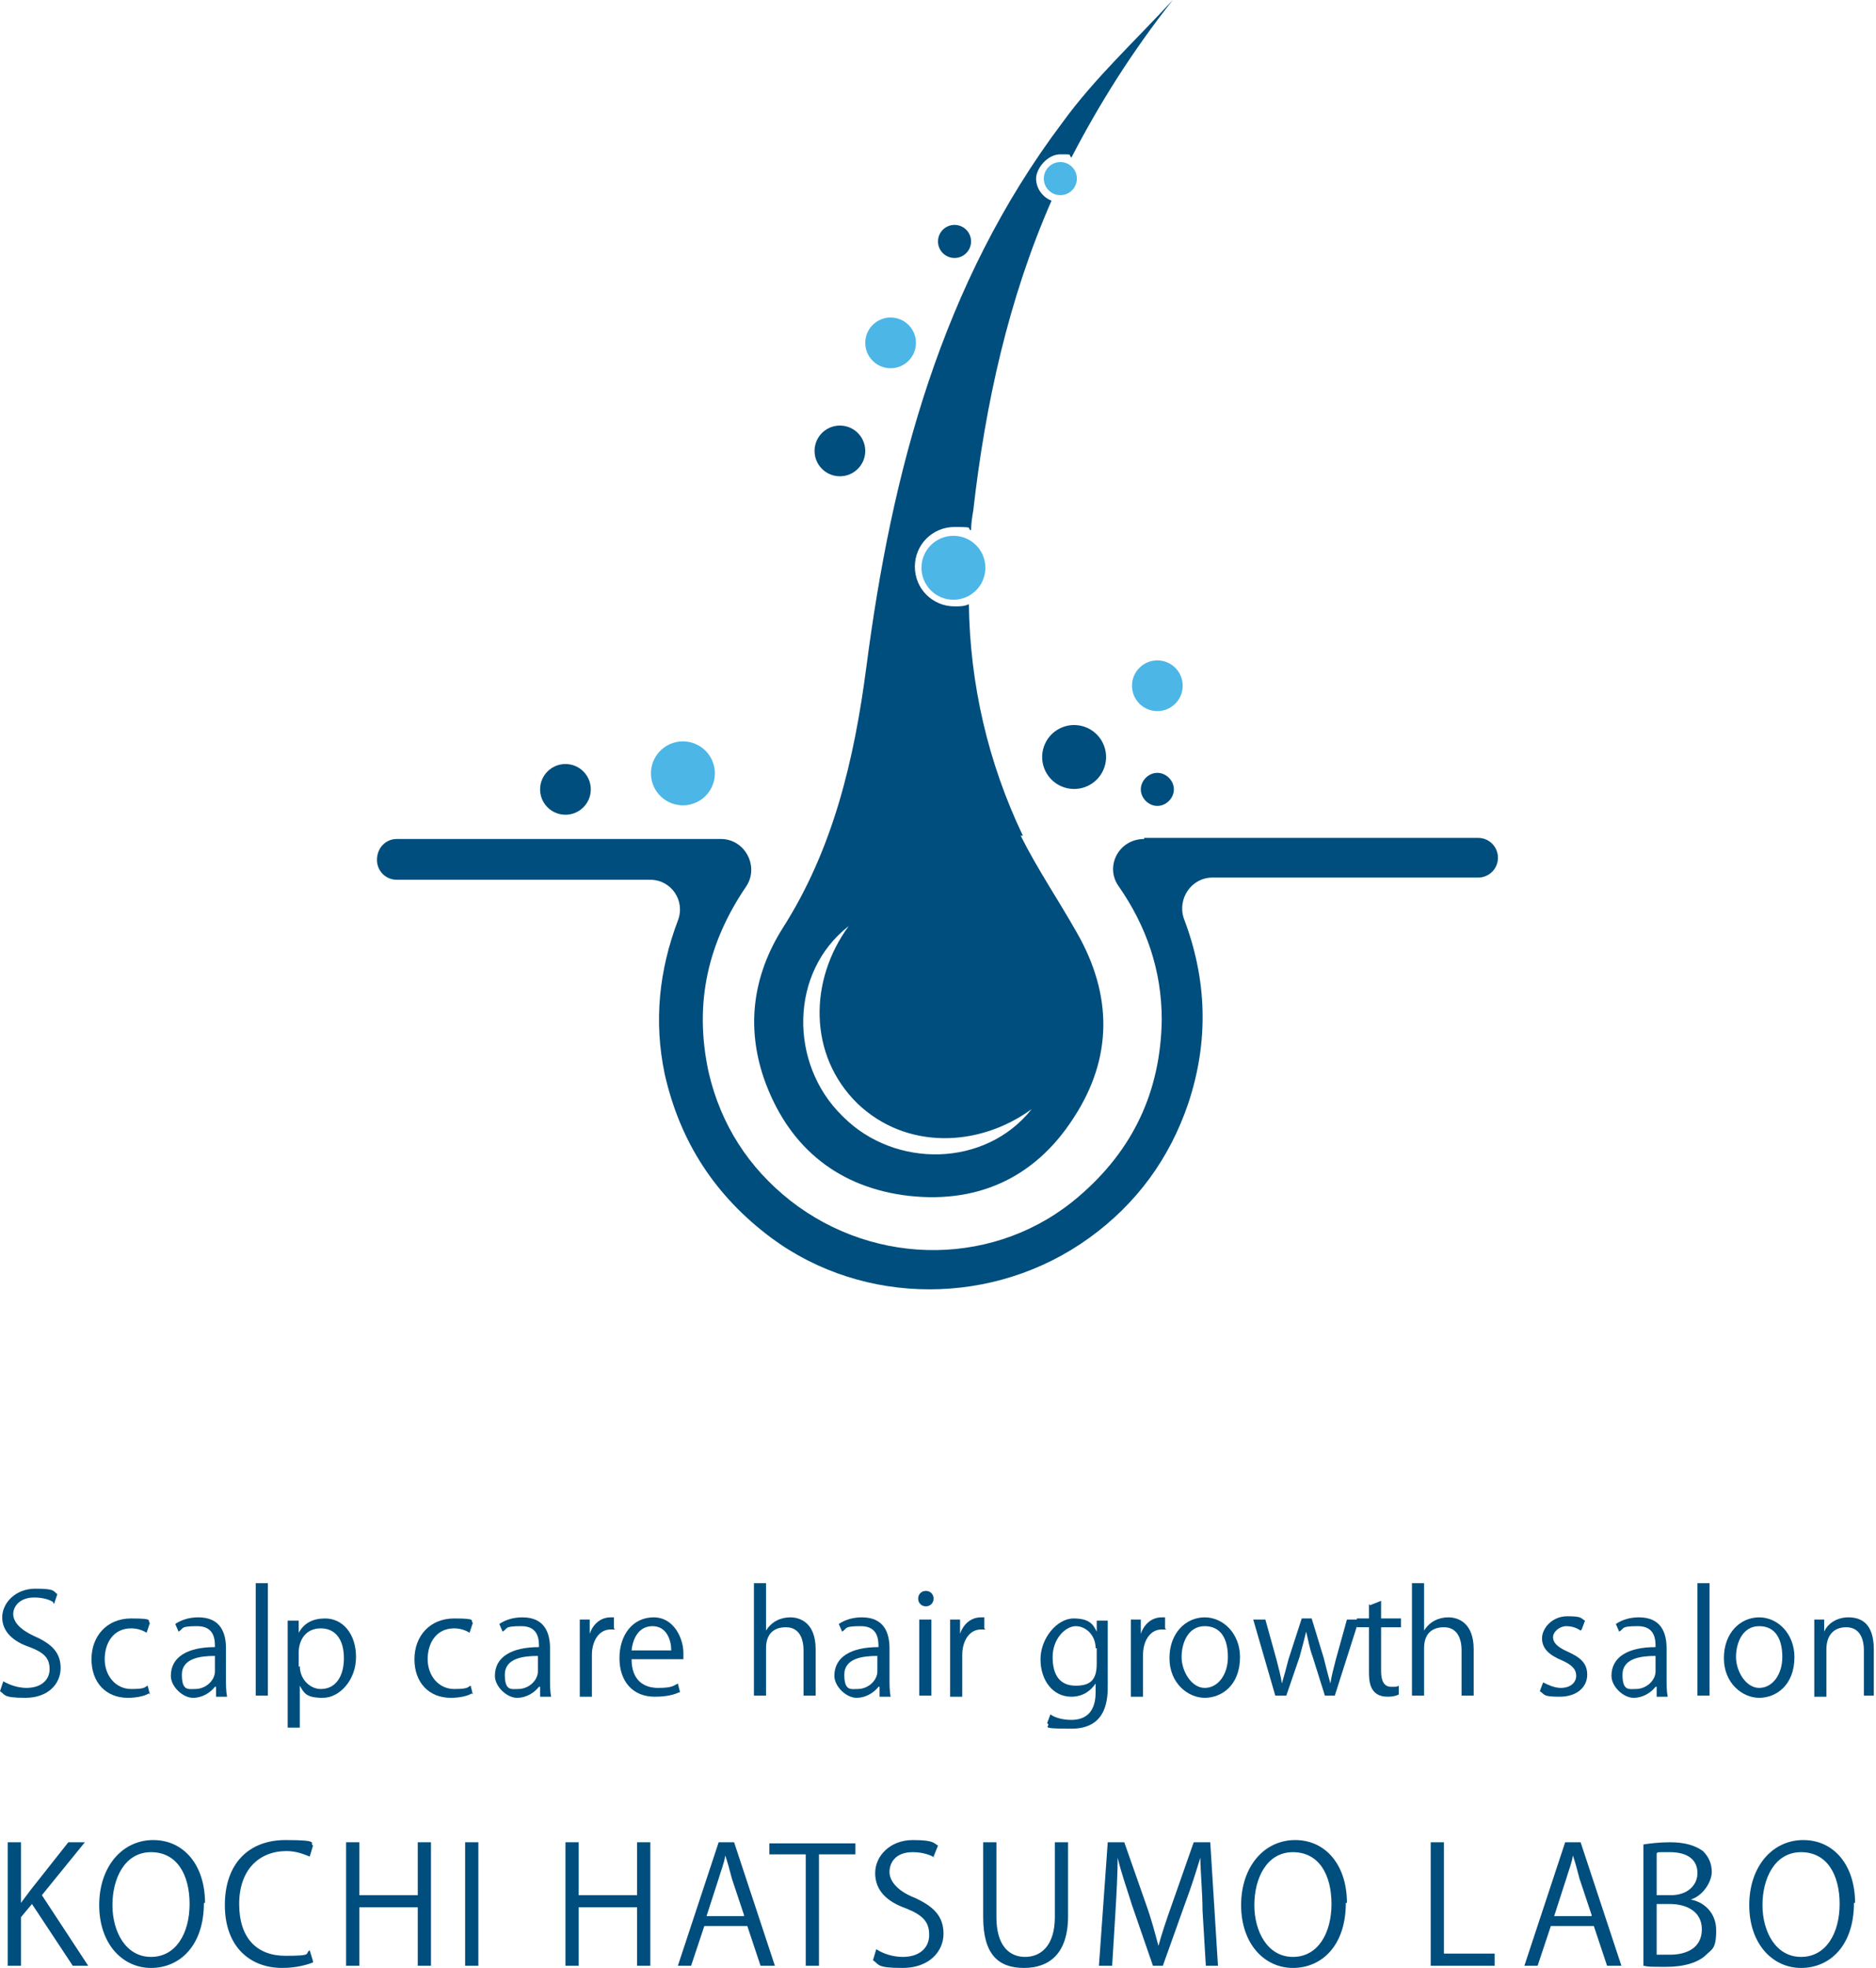
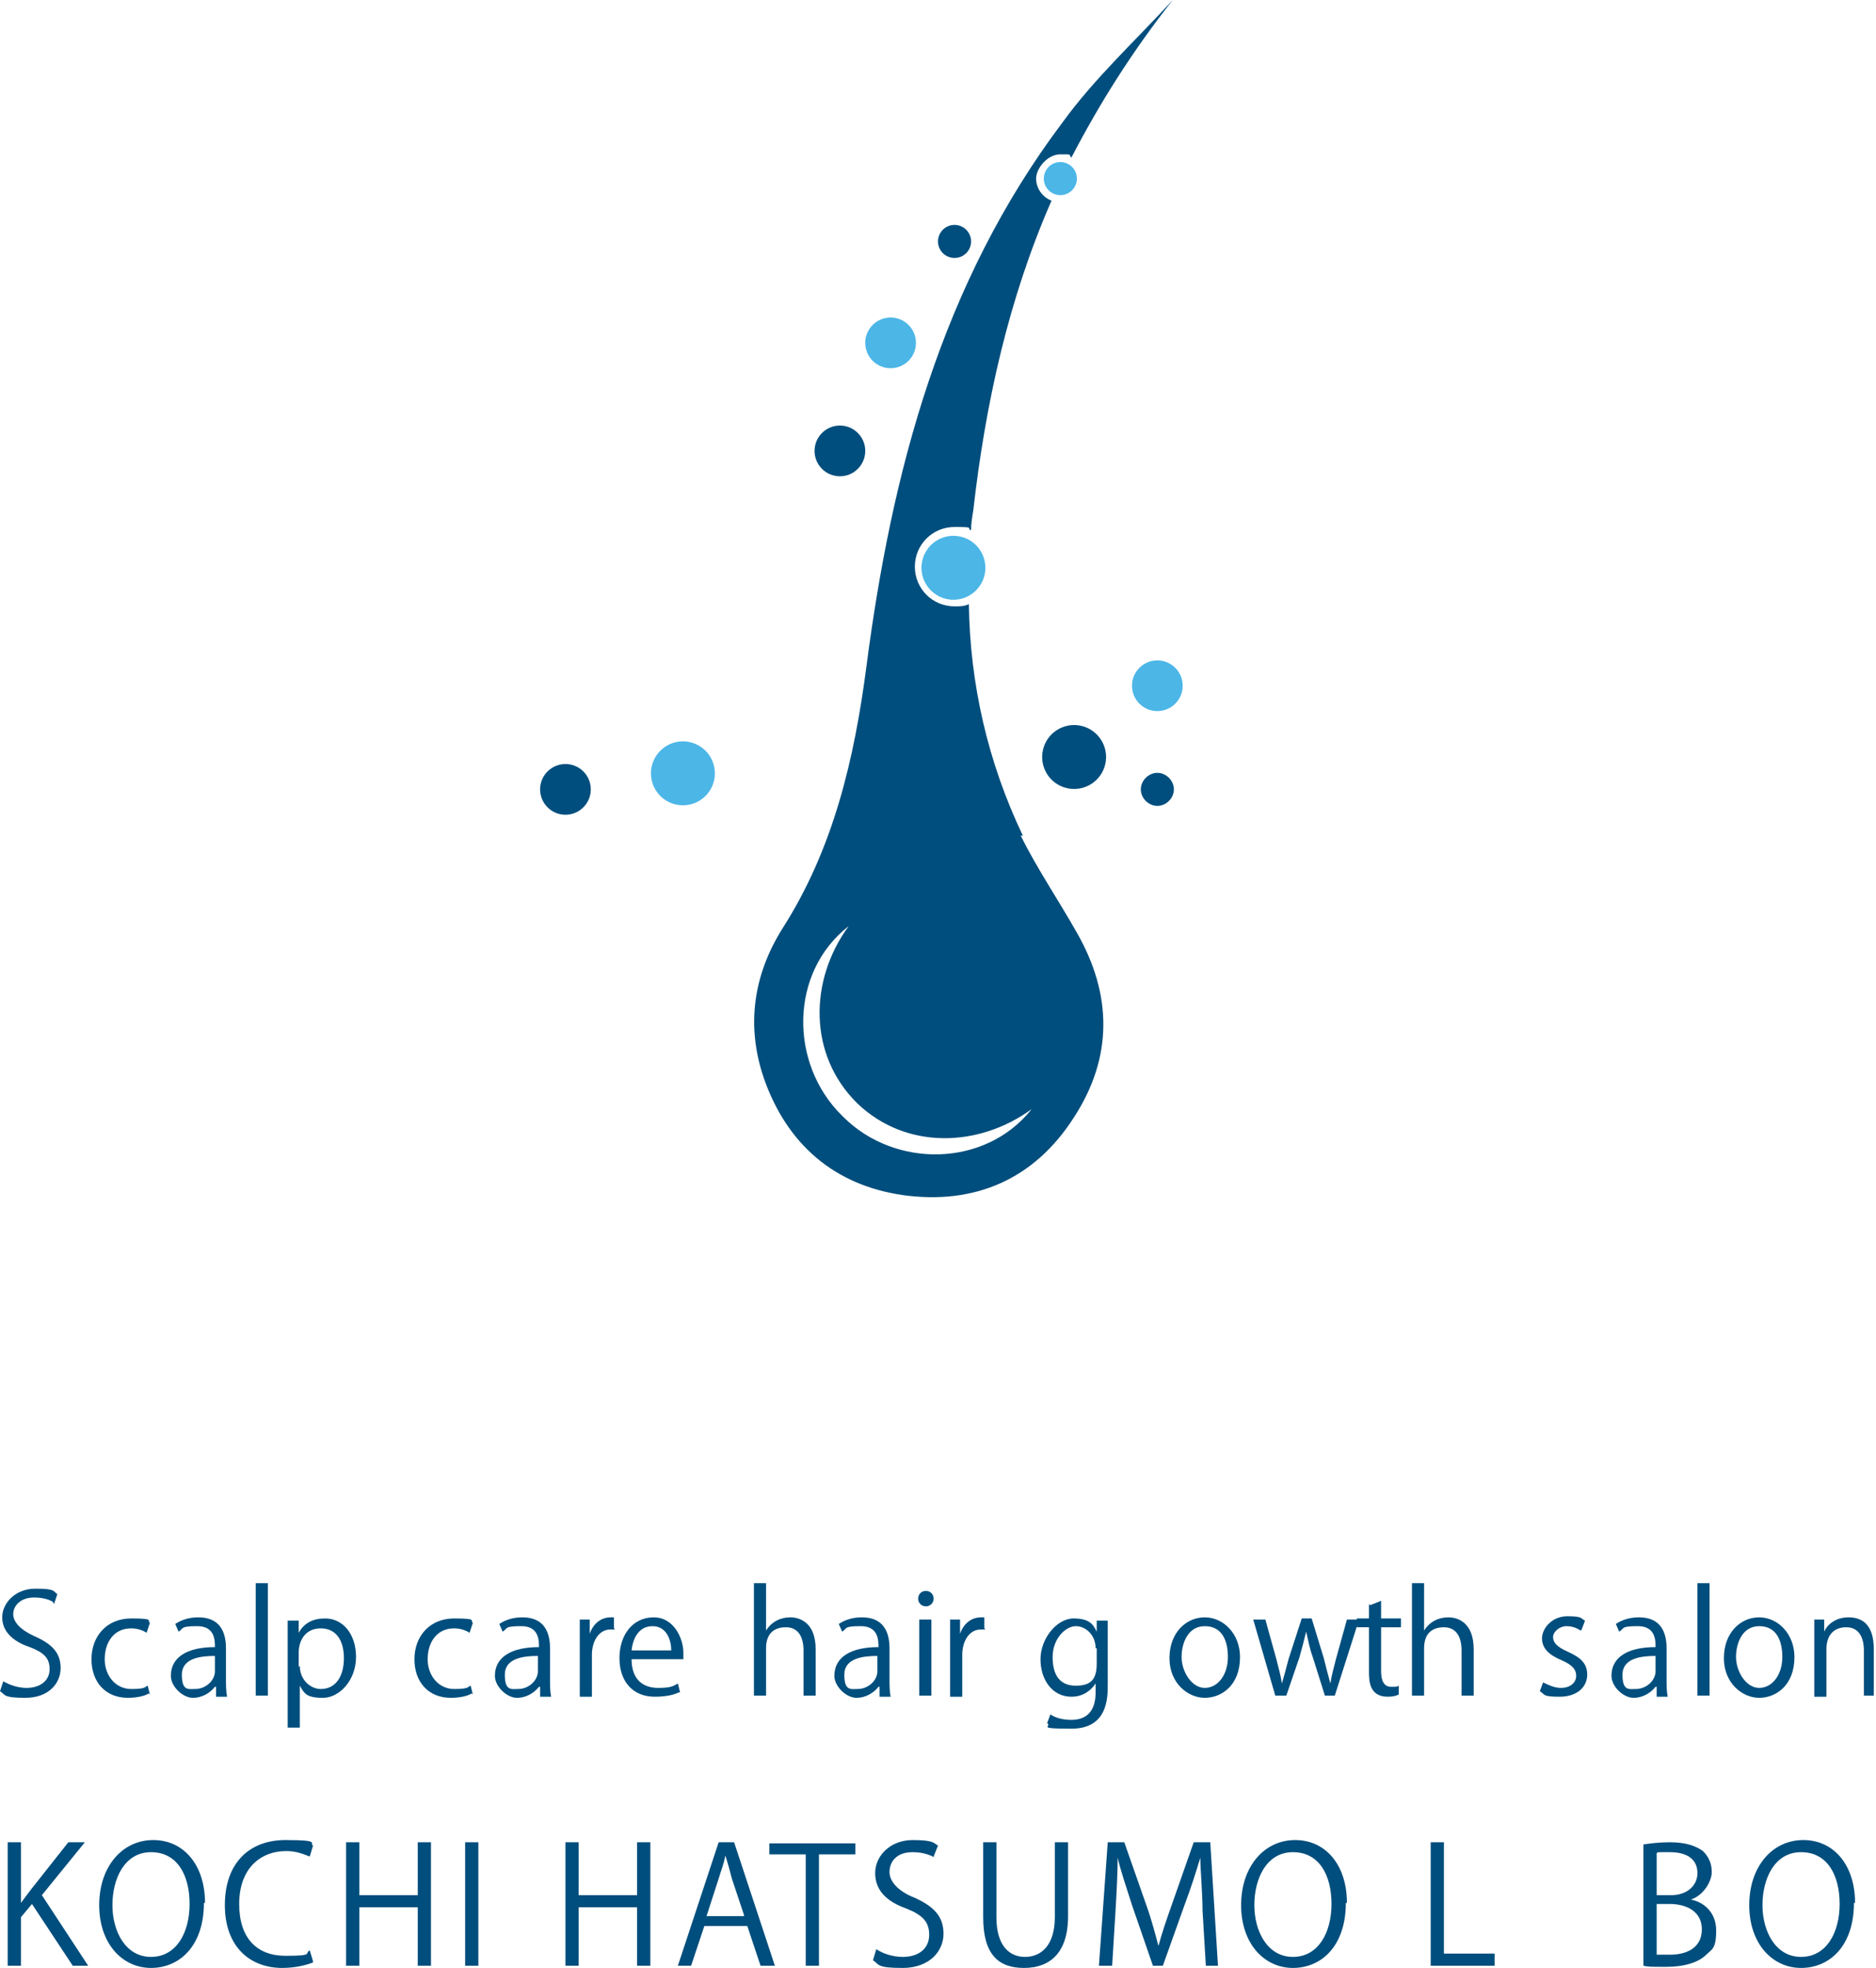
<svg xmlns="http://www.w3.org/2000/svg" version="1.1" viewBox="0 0 170.2 178.5">
  <defs>
    <style>
      .cls-1 {
        fill: #4cb6e7;
      }

      .cls-2 {
        fill: #004e7d;
      }

      .cls-3 {
        fill: #004e7d;
      }
    </style>
  </defs>
  <g>
    <g id="_レイヤー_1" data-name="レイヤー_1">
      <g>
        <path class="cls-3" d="M4.8,145.3c-.3-.2-.9-.4-1.7-.4-1.3,0-1.9.8-1.9,1.5s.6,1.4,1.9,2c1.6.7,2.4,1.5,2.4,2.9s-1.1,2.7-3.2,2.7-1.8-.3-2.3-.6l.3-.9c.5.3,1.3.6,2.1.6,1.3,0,2.1-.7,2.1-1.7s-.5-1.5-1.8-2c-1.5-.5-2.5-1.4-2.5-2.7s1.2-2.6,3-2.6,1.6.2,2,.5l-.3.9Z" />
        <path class="cls-3" d="M13.5,153.6c-.3.2-1,.4-1.9.4-2,0-3.3-1.4-3.3-3.5s1.4-3.7,3.6-3.7,1.4.2,1.7.4l-.3.9c-.3-.2-.8-.4-1.4-.4-1.6,0-2.4,1.3-2.4,2.8s1,2.7,2.4,2.7,1.2-.2,1.5-.3l.2.8Z" />
        <path class="cls-3" d="M20.5,152.2c0,.6,0,1.2.1,1.7h-1v-.9h-.1c-.4.5-1.1,1-2,1s-2-1-2-2c0-1.7,1.5-2.6,4-2.6,0-.6,0-1.9-1.6-1.9s-1.2.2-1.7.5l-.3-.7c.6-.4,1.3-.6,2.1-.6,2,0,2.5,1.4,2.5,2.8v2.7ZM19.5,150.2c-1.3,0-3,.2-3,1.7s.6,1.3,1.2,1.3c1,0,1.8-.8,1.8-1.6v-1.3Z" />
        <path class="cls-3" d="M24.3,153.8h-1.1v-10.2h1.1v10.2Z" />
        <path class="cls-3" d="M27.1,148.1c.5-.9,1.3-1.3,2.4-1.3,1.6,0,2.8,1.4,2.8,3.5s-1.5,3.7-3,3.7-1.7-.4-2.1-1.1h0v3.8h-1.1v-7.5c0-.9,0-1.6,0-2.2h1v1.2h0ZM27.2,151.1c0,1.3,1,2.1,1.9,2.1,1.4,0,2.1-1.2,2.1-2.8s-.7-2.7-2.1-2.7-2,1.1-2,2.2v1.3Z" />
        <path class="cls-3" d="M42.8,153.6c-.3.2-1,.4-1.9.4-2,0-3.3-1.4-3.3-3.5s1.4-3.7,3.6-3.7,1.4.2,1.7.4l-.3.9c-.3-.2-.8-.4-1.4-.4-1.6,0-2.4,1.3-2.4,2.8s1,2.7,2.4,2.7,1.2-.2,1.5-.3l.2.8Z" />
        <path class="cls-3" d="M49.9,152.2c0,.6,0,1.2.1,1.7h-1v-.9h-.1c-.4.5-1.1,1-2,1s-2-1-2-2c0-1.7,1.5-2.6,4-2.6,0-.6,0-1.9-1.6-1.9s-1.2.2-1.7.5l-.3-.7c.6-.4,1.3-.6,2.1-.6,2,0,2.5,1.4,2.5,2.8v2.7ZM48.8,150.2c-1.3,0-3,.2-3,1.7s.6,1.3,1.2,1.3c1,0,1.8-.8,1.8-1.6v-1.3Z" />
        <path class="cls-3" d="M55.8,147.8c-.1,0-.2,0-.4,0-1.1,0-1.7,1.1-1.7,2.3v3.8h-1.1v-4.9c0-.7,0-1.4,0-2.1h.9v1.3h0c.3-.9,1-1.5,1.9-1.5s.2,0,.3,0v1Z" />
        <path class="cls-3" d="M61.6,153.5c-.4.2-1.1.4-2.2.4-2,0-3.2-1.4-3.2-3.5s1.2-3.7,3.1-3.7,2.7,2,2.7,3.2,0,.4,0,.6h-4.7c0,1.9,1.1,2.6,2.4,2.6s1.4-.2,1.8-.4l.2.8ZM60.9,149.7c0-.9-.4-2.2-1.7-2.2s-1.8,1.2-1.9,2.2h3.7Z" />
        <path class="cls-3" d="M74,153.8h-1.1v-4.1c0-1.1-.4-2.1-1.6-2.1s-1.8.7-1.8,1.9v4.3h-1.1v-10.2h1.1v4.3h0c.5-.8,1.3-1.2,2.2-1.2s2.3.5,2.3,2.9v4.2Z" />
        <path class="cls-3" d="M80.7,152.2c0,.6,0,1.2.1,1.7h-1v-.9h-.1c-.4.5-1.1,1-2,1s-2-1-2-2c0-1.7,1.5-2.6,4-2.6,0-.6,0-1.9-1.6-1.9s-1.2.2-1.7.5l-.3-.7c.6-.4,1.3-.6,2.1-.6,2,0,2.5,1.4,2.5,2.8v2.7ZM79.6,150.2c-1.3,0-3,.2-3,1.7s.6,1.3,1.2,1.3c1,0,1.8-.8,1.8-1.6v-1.3Z" />
        <path class="cls-3" d="M84,145.7c-.4,0-.7-.3-.7-.7s.3-.7.7-.7.7.3.7.7-.3.7-.7.7ZM84.5,153.8h-1.1v-6.9h1.1v6.9Z" />
        <path class="cls-3" d="M89.4,147.8c-.1,0-.2,0-.4,0-1.1,0-1.7,1.1-1.7,2.3v3.8h-1.1v-4.9c0-.7,0-1.4,0-2.1h.9v1.3h0c.3-.9,1-1.5,1.9-1.5s.2,0,.3,0v1Z" />
        <path class="cls-3" d="M100.5,146.9c0,.5,0,1.1,0,1.9v4c0,1.2,0,4-3.3,4s-1.7-.2-2.2-.5l.3-.8c.4.3,1.1.5,1.9.5,1.3,0,2.2-.7,2.2-2.5v-.8h0c-.4.6-1.1,1.2-2.2,1.2-1.7,0-2.8-1.5-2.8-3.4s1.5-3.7,3-3.7,1.8.6,2.1,1.2h0v-1h1ZM99.4,149.5c0-1.2-.9-2-1.8-2s-2.1,1.1-2.1,2.8.7,2.6,2.1,2.6,1.9-.6,1.9-2v-1.4Z" />
-         <path class="cls-3" d="M105.8,147.8c-.1,0-.2,0-.4,0-1.1,0-1.7,1.1-1.7,2.3v3.8h-1.1v-4.9c0-.7,0-1.4,0-2.1h.9v1.3h0c.3-.9,1-1.5,1.9-1.5s.2,0,.3,0v1Z" />
        <path class="cls-3" d="M112.5,150.3c0,2.6-1.7,3.7-3.2,3.7s-3.2-1.3-3.2-3.6,1.5-3.7,3.2-3.7,3.2,1.5,3.2,3.6ZM109.3,147.5c-1.5,0-2.1,1.5-2.1,2.8s.9,2.8,2.1,2.8,2.1-1.2,2.1-2.8-.6-2.8-2.1-2.8Z" />
        <path class="cls-3" d="M123.3,146.9l-2.2,6.9h-.9l-1.1-3.5c-.3-.8-.4-1.5-.6-2.3h0c-.2.8-.4,1.6-.6,2.3l-1.2,3.5h-1l-2-6.9h1.1l1,3.6c.2.8.4,1.5.5,2.2h0c.2-.7.4-1.4.6-2.2l1.2-3.7h.9l1.1,3.6c.2.8.4,1.6.6,2.3h0c.1-.7.3-1.4.5-2.2l1-3.6h1.1Z" />
        <path class="cls-3" d="M124.3,145.6l1-.4v1.6h1.8v.8h-1.8v4c0,.9.3,1.4.9,1.4s.5,0,.7-.1v.8c-.2.1-.5.2-1,.2-1.7,0-1.7-1.5-1.7-2.3v-4h-1.1v-.8h1.1v-1.3Z" />
        <path class="cls-3" d="M133.7,153.8h-1.1v-4.1c0-1.1-.4-2.1-1.6-2.1s-1.8.7-1.8,1.9v4.3h-1.1v-10.2h1.1v4.3h0c.5-.8,1.3-1.2,2.2-1.2s2.3.5,2.3,2.9v4.2Z" />
        <path class="cls-3" d="M143.4,147.9c-.3-.2-.7-.4-1.3-.4s-1.2.5-1.2,1,.4.9,1.3,1.3c1.1.5,1.8,1,1.8,2.1s-.9,2-2.5,2-1.3-.2-1.8-.5l.3-.8c.4.2,1,.5,1.6.5.9,0,1.4-.5,1.4-1.1s-.4-1-1.3-1.4c-1.2-.5-1.8-1.1-1.8-2s.9-2,2.3-2,1.2.2,1.6.4l-.3.8Z" />
        <path class="cls-3" d="M151.2,152.2c0,.6,0,1.2.1,1.7h-1v-.9h-.1c-.4.5-1.1,1-2,1s-2-1-2-2c0-1.7,1.5-2.6,4-2.6,0-.6,0-1.9-1.6-1.9s-1.2.2-1.7.5l-.3-.7c.6-.4,1.3-.6,2.1-.6,2,0,2.5,1.4,2.5,2.8v2.7ZM150.2,150.2c-1.3,0-3,.2-3,1.7s.6,1.3,1.2,1.3c1,0,1.8-.8,1.8-1.6v-1.3Z" />
        <path class="cls-3" d="M155.1,153.8h-1.1v-10.2h1.1v10.2Z" />
        <path class="cls-3" d="M162.8,150.3c0,2.6-1.7,3.7-3.2,3.7s-3.2-1.3-3.2-3.6,1.5-3.7,3.2-3.7,3.2,1.5,3.2,3.6ZM159.6,147.5c-1.5,0-2.1,1.5-2.1,2.8s.9,2.8,2.1,2.8,2.1-1.2,2.1-2.8-.6-2.8-2.1-2.8Z" />
        <path class="cls-3" d="M170.2,153.8h-1.1v-4.1c0-1.1-.4-2.1-1.6-2.1s-1.8.8-1.8,2v4.3h-1.1v-5.2c0-.7,0-1.2,0-1.8h.9v1.1h0c.3-.7,1.1-1.3,2.2-1.3s2.3.5,2.3,2.9v4.2Z" />
        <path class="cls-3" d="M8,178.3h-1.4l-3.7-5.6-1,1.2v4.4H.7v-11.2h1.2v5.5h0c.3-.4.6-.8.9-1.2l3.4-4.3h1.5l-3.9,4.8,4.2,6.4Z" />
        <path class="cls-3" d="M18.5,172.6c0,3.9-2.2,5.9-4.8,5.9s-4.7-2.2-4.7-5.7,2.1-5.9,4.9-5.9,4.7,2.3,4.7,5.7ZM10.2,172.8c0,2.4,1.2,4.7,3.5,4.7s3.5-2.2,3.5-4.8-1.1-4.7-3.5-4.7-3.5,2.4-3.5,4.8Z" />
        <path class="cls-3" d="M28.4,178c-.5.2-1.5.5-2.8.5-2.9,0-5.2-1.9-5.2-5.7s2.2-5.9,5.5-5.9,2.1.3,2.5.5l-.3,1c-.5-.2-1.2-.5-2.1-.5-2.5,0-4.3,1.7-4.3,4.8s1.6,4.7,4.2,4.7,1.7-.2,2.2-.5l.3,1Z" />
        <path class="cls-3" d="M39.1,178.3h-1.2v-5.3h-5.3v5.3h-1.2v-11.2h1.2v4.8h5.3v-4.8h1.2v11.2Z" />
        <path class="cls-3" d="M42.2,167.1h1.2v11.2h-1.2v-11.2Z" />
        <path class="cls-3" d="M59,178.3h-1.2v-5.3h-5.3v5.3h-1.2v-11.2h1.2v4.8h5.3v-4.8h1.2v11.2Z" />
        <path class="cls-3" d="M70.3,178.3h-1.3l-1.2-3.6h-3.9l-1.2,3.6h-1.2l3.7-11.2h1.4l3.7,11.2ZM67.5,173.7l-1.1-3.3c-.2-.8-.4-1.5-.6-2.1h0c-.1.7-.4,1.4-.6,2.1l-1.1,3.4h3.4Z" />
        <path class="cls-3" d="M77.6,168.2h-3.3v10.1h-1.2v-10.1h-3.3v-1h7.8v1Z" />
        <path class="cls-3" d="M84.8,168.5c-.3-.2-1-.5-2-.5-1.6,0-2.1,1-2.1,1.8s.7,1.7,2.2,2.3c1.8.8,2.7,1.7,2.7,3.3s-1.3,3.1-3.7,3.1-2.1-.3-2.7-.7l.3-1c.6.4,1.5.7,2.4.7,1.5,0,2.4-.8,2.4-2s-.6-1.8-2.1-2.4c-1.7-.6-2.8-1.6-2.8-3.2s1.4-3,3.4-3,1.9.3,2.3.5l-.4,1Z" />
        <path class="cls-3" d="M96.9,173.8c0,3.4-1.7,4.7-4,4.7s-3.7-1.2-3.7-4.6v-6.8h1.2v6.8c0,2.5,1.1,3.6,2.6,3.6s2.7-1.1,2.7-3.6v-6.8h1.2v6.7Z" />
        <path class="cls-3" d="M110.6,178.3h-1.2l-.3-5c0-1.6-.2-3.7-.2-4.8h0c-.4,1.3-.8,2.6-1.4,4.2l-2,5.6h-.9l-1.9-5.5c-.5-1.6-1-3-1.3-4.3h0c0,1.4-.1,3.2-.2,4.9l-.3,4.9h-1.2l.8-11.2h1.5l2,5.7c.5,1.4.8,2.6,1.1,3.7h0c.3-1.1.7-2.3,1.2-3.7l2-5.7h1.5l.7,11.2Z" />
        <path class="cls-3" d="M122.1,172.6c0,3.9-2.2,5.9-4.8,5.9s-4.7-2.2-4.7-5.7,2.1-5.9,4.9-5.9,4.7,2.3,4.7,5.7ZM113.8,172.8c0,2.4,1.2,4.7,3.5,4.7s3.5-2.2,3.5-4.8-1.1-4.7-3.5-4.7-3.5,2.4-3.5,4.8Z" />
        <path class="cls-3" d="M135.6,178.3h-5.8v-11.2h1.2v10.1h4.6v1Z" />
-         <path class="cls-3" d="M147.1,178.3h-1.3l-1.2-3.6h-3.9l-1.2,3.6h-1.2l3.7-11.2h1.4l3.7,11.2ZM144.4,173.7l-1.1-3.3c-.2-.8-.4-1.5-.6-2.1h0c-.1.7-.4,1.4-.6,2.1l-1.1,3.4h3.4Z" />
        <path class="cls-3" d="M153.4,172.3c1.1.2,2.3,1.1,2.3,2.8s-.4,1.7-.9,2.2c-.7.7-2,1.1-3.6,1.1s-1.6,0-2.1-.1v-11c.6-.1,1.5-.2,2.4-.2,1.4,0,2.3.3,3,.8.5.5.8,1.1.8,1.9s-.7,2.1-1.9,2.5h0ZM151.6,171.9c1.5,0,2.4-.9,2.4-2h0c0-1.3-1-1.9-2.5-1.9s-1,0-1.2.1v3.8h1.3ZM150.3,177.3c.3,0,.7,0,1.2,0,1.5,0,2.9-.6,2.9-2.3s-1.5-2.3-2.9-2.3h-1.2v4.5Z" />
        <path class="cls-3" d="M168.2,172.6c0,3.9-2.2,5.9-4.8,5.9s-4.7-2.2-4.7-5.7,2.1-5.9,4.9-5.9,4.7,2.3,4.7,5.7ZM159.9,172.8c0,2.4,1.2,4.7,3.5,4.7s3.5-2.2,3.5-4.8-1.1-4.7-3.5-4.7-3.5,2.4-3.5,4.8Z" />
      </g>
      <g>
-         <path class="cls-2" d="M103.8,76h30.3c1,0,1.8.8,1.8,1.8h0c0,1-.8,1.8-1.8,1.8h-24.1c-1.9,0-3.2,1.9-2.6,3.7,2.1,5.5,2.3,11.1.4,16.8-1.7,5-4.7,9.1-9,12.2-8.6,6.2-20.4,6.2-28.8,0-5.1-3.8-8.3-8.7-9.7-14.9-1-4.8-.5-9.4,1.2-13.9.7-1.8-.6-3.7-2.5-3.7h-23c-1,0-1.8-.8-1.8-1.8h0c0-1.1.8-1.9,1.8-1.9h29.4c2.2,0,3.5,2.5,2.3,4.3-3.4,5-4.8,10.5-3.4,16.9,1.1,4.7,3.6,8.6,7.4,11.6,7.8,6.1,18.8,6,26.2-.4,4.9-4.2,7.4-9.5,7.5-16,0-4.5-1.4-8.5-3.9-12.1-1.3-1.8,0-4.3,2.3-4.3Z" />
        <circle class="cls-2" cx="97.5" cy="68.7" r="2.9" transform="translate(8.3 147.9) rotate(-76.8)" />
        <path class="cls-2" d="M106.5,71.6c0,.8-.7,1.5-1.5,1.5s-1.5-.7-1.5-1.5.7-1.5,1.5-1.5,1.5.7,1.5,1.5Z" />
        <circle class="cls-2" cx="86.6" cy="21.9" r="1.5" />
        <circle class="cls-1" cx="105" cy="62.2" r="2.3" />
        <circle class="cls-2" cx="76.2" cy="40.9" r="2.3" />
        <circle class="cls-2" cx="51.3" cy="71.6" r="2.3" />
        <circle class="cls-1" cx="80.8" cy="31.1" r="2.3" />
        <circle class="cls-1" cx="96.2" cy="16.2" r="1.5" />
        <path class="cls-2" d="M92.8,75.8c-3.2-6.7-4.8-13.8-4.9-21-.4.2-.8.2-1.3.2-2,0-3.6-1.6-3.6-3.6s1.6-3.6,3.6-3.6,1,.1,1.5.3c0-.6.1-1.2.2-1.8,1.1-9.7,3.2-19.2,7.1-28.1-.8-.3-1.4-1.1-1.4-2s1-2.2,2.2-2.2.7,0,1,.3c2.6-5,5.5-9.6,9.2-14.3-3.4,3.7-7.1,7.1-10,11.1-11,14.6-15.5,31.7-17.8,49.4-1.1,8.4-3,16.5-7.6,23.7-2.7,4.3-3.3,8.9-1.7,13.6,2.1,6,6.4,9.7,12.6,10.6,6.5.9,11.9-1.4,15.5-7,3.6-5.5,3.5-11.2.3-16.8-1.7-3-3.6-5.8-5.1-8.8ZM76.4,101.2c-4.8-4.7-4.8-13,.6-17.2-3.6,4.9-3.7,11.7.8,16.1,4.4,4.2,11,4,15.8.5-4.2,5.3-12.4,5.4-17.1.7Z" />
        <circle class="cls-1" cx="86.5" cy="51.5" r="2.9" />
        <circle class="cls-1" cx="62" cy="70.1" r="2.9" transform="translate(-19 23.2) rotate(-18.4)" />
      </g>
    </g>
  </g>
</svg>